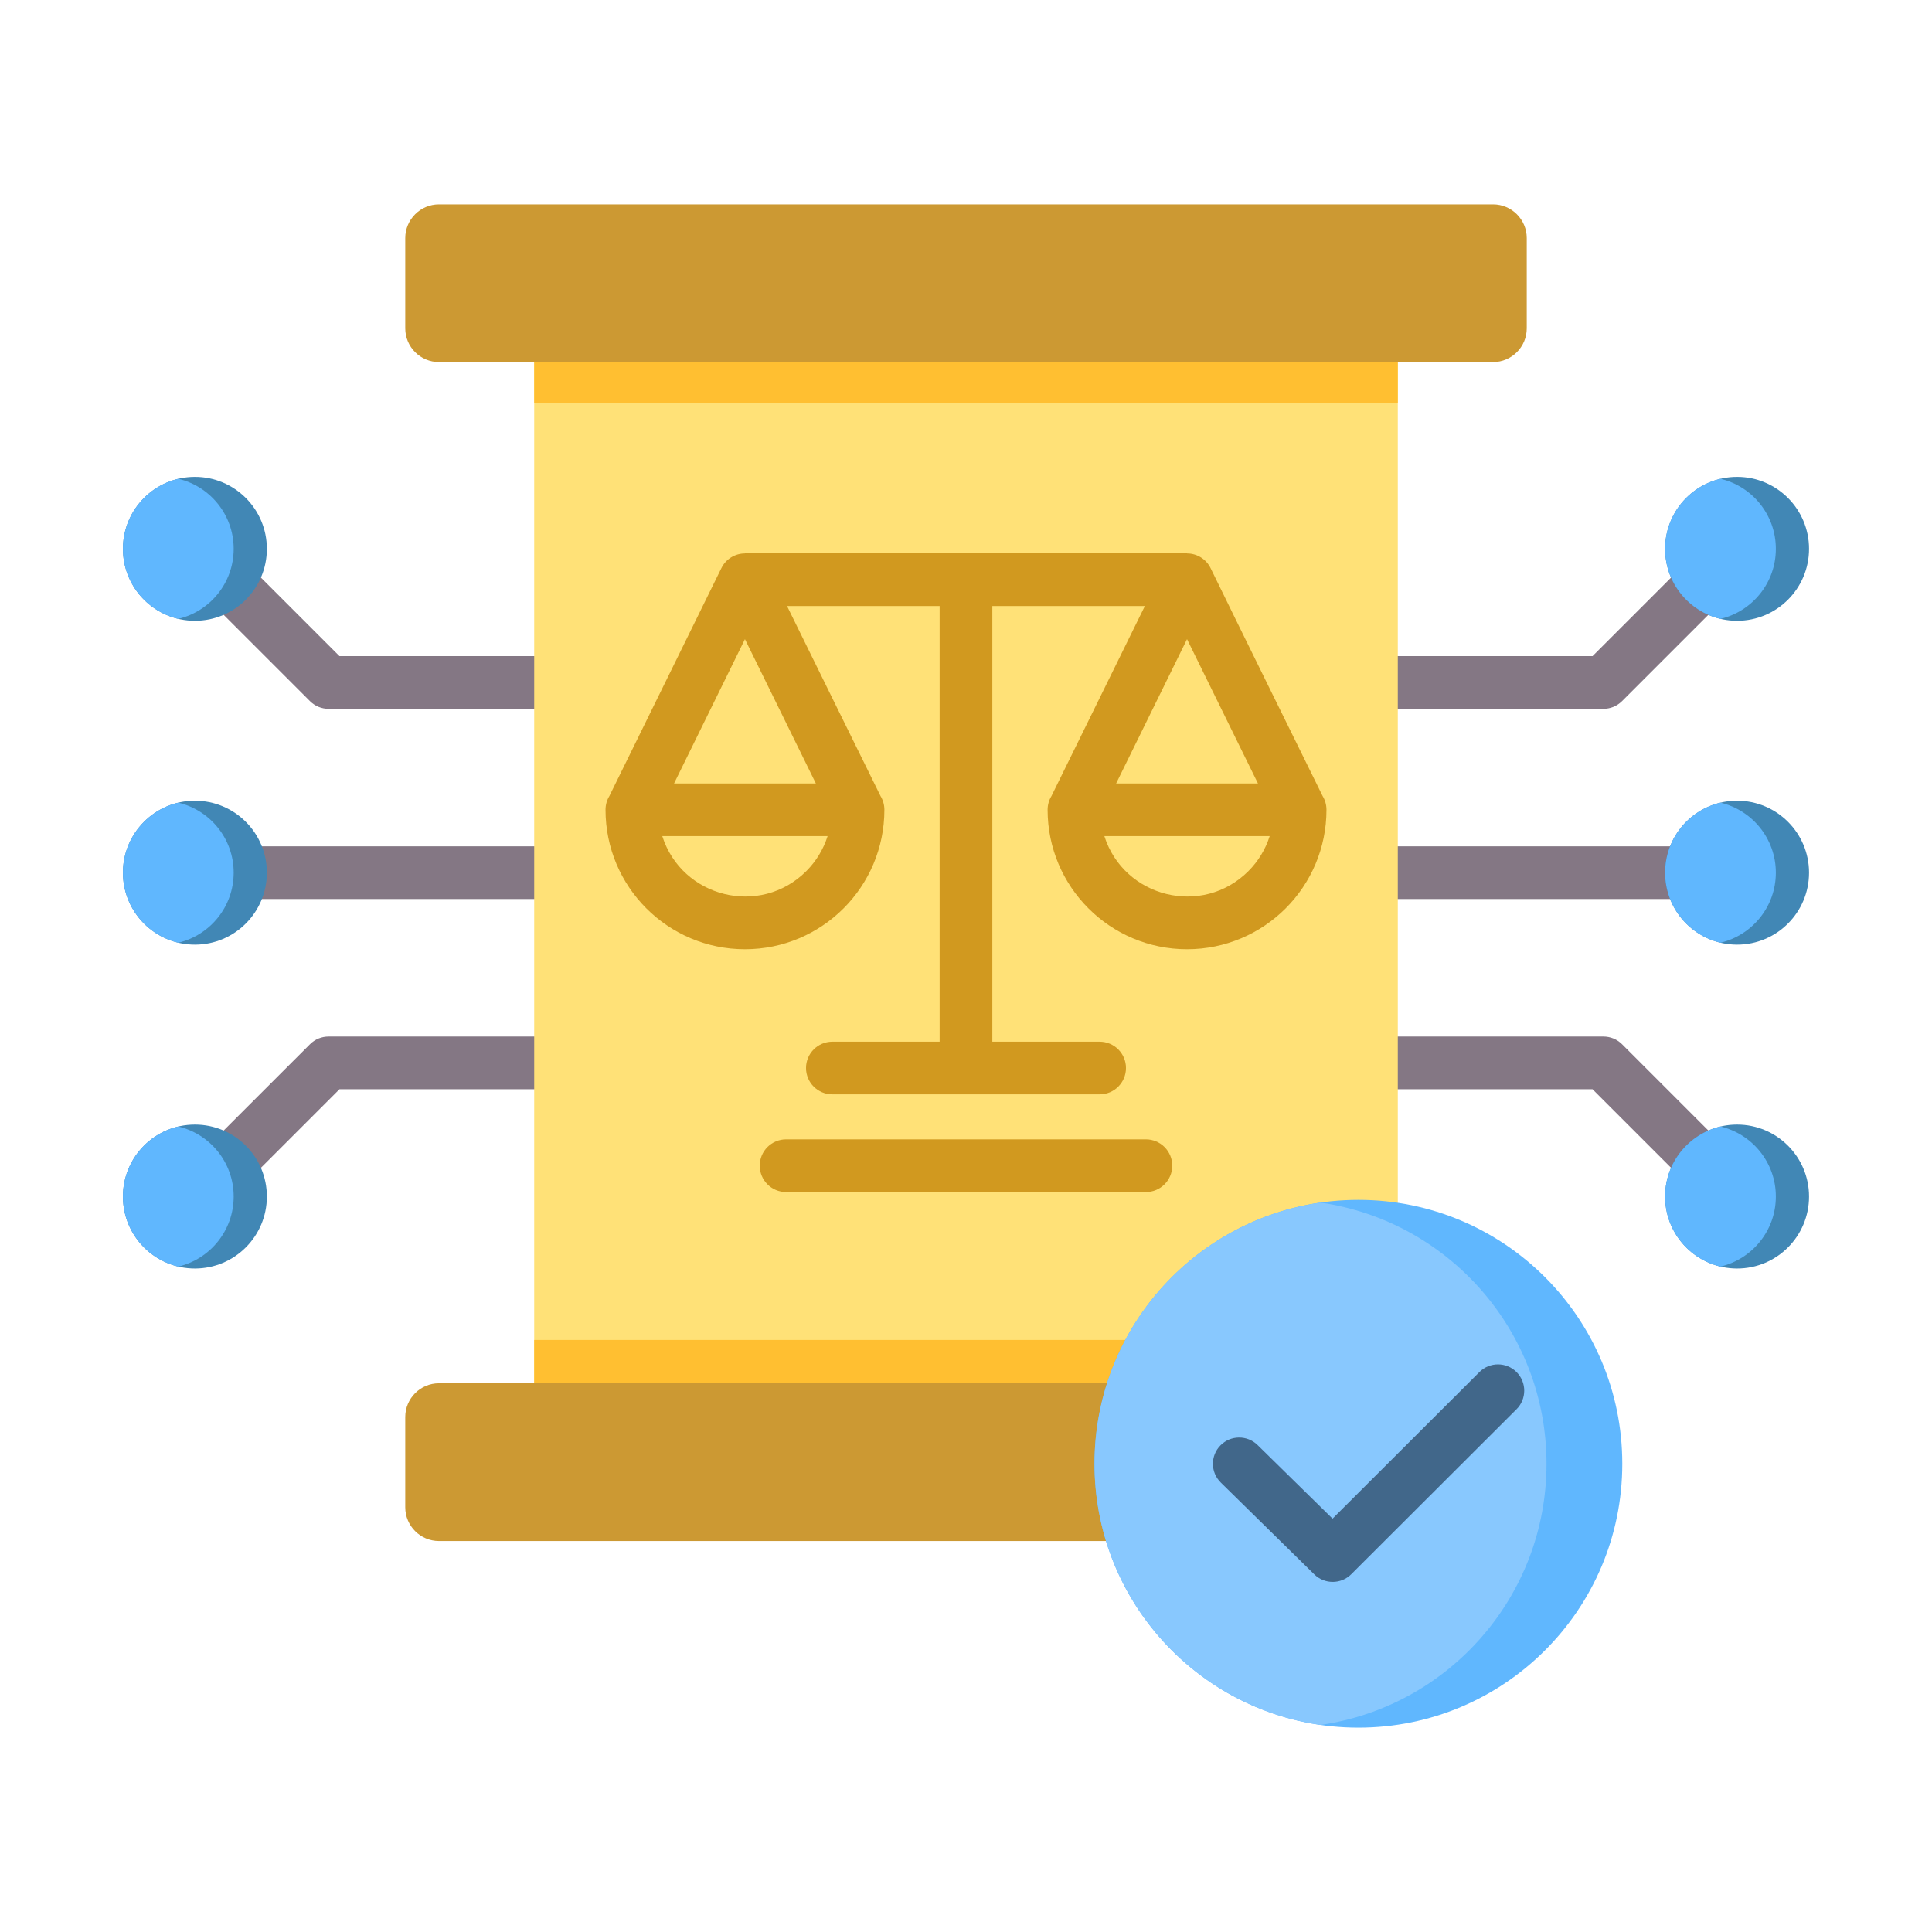
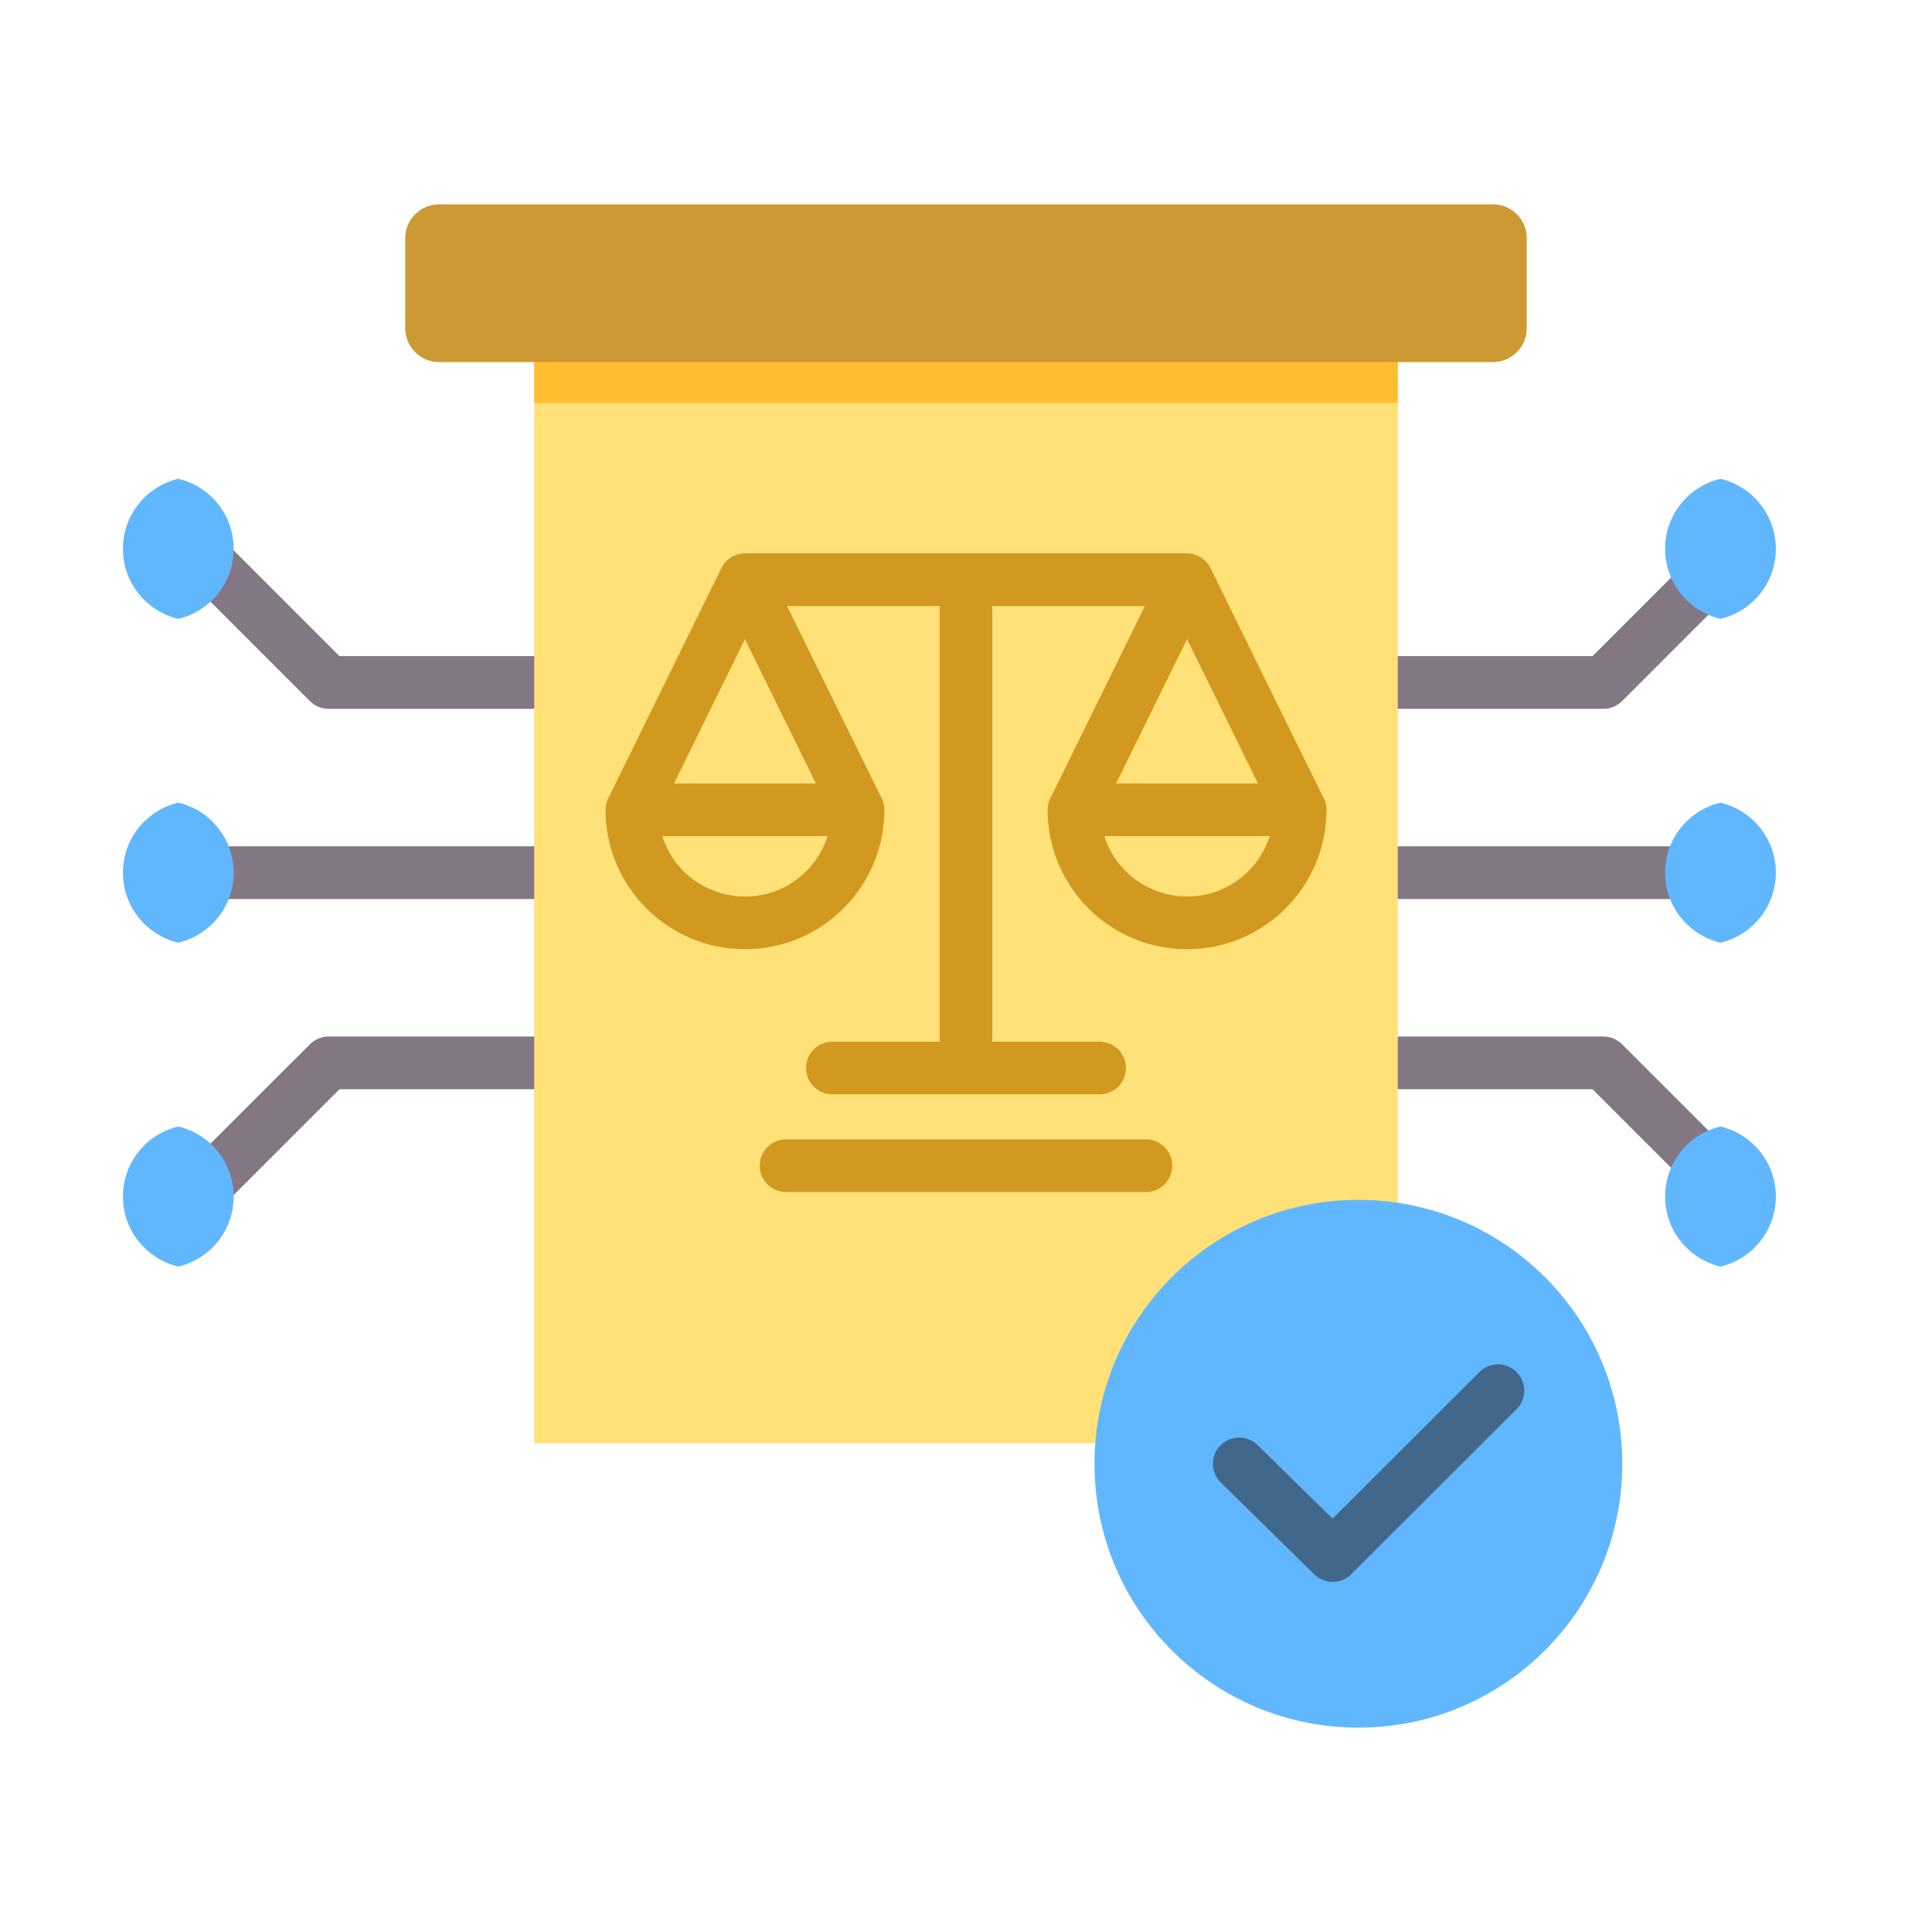
<svg xmlns="http://www.w3.org/2000/svg" width="62" height="62" viewBox="0 0 62 62" fill="none">
  <path fill-rule="evenodd" clip-rule="evenodd" d="M56.343 18.21L52.054 22.499C51.889 22.664 51.672 22.747 51.456 22.747L42.548 22.747V21.056H51.106L55.147 17.015L56.343 18.21ZM5.657 37.8L9.947 33.511C10.112 33.346 10.328 33.264 10.544 33.264L19.453 33.264V34.955H10.894L6.853 38.996L5.657 37.8ZM6.255 27.16H19.122V28.851H6.255V27.16ZM6.853 17.015L10.894 21.056H19.452V22.747H10.544C10.328 22.747 10.112 22.665 9.946 22.499L5.657 18.21L6.853 17.015ZM55.147 38.996L51.106 34.955H42.548V33.264H51.456C51.672 33.264 51.889 33.346 52.054 33.511L56.343 37.8L55.147 38.996ZM55.745 28.851H42.878V27.16H55.745L55.745 28.851Z" fill="#847784" />
  <path fill-rule="evenodd" clip-rule="evenodd" d="M17.143 9.694H44.857V46.316H17.143V9.694Z" fill="#FFE177" />
-   <path fill-rule="evenodd" clip-rule="evenodd" d="M17.143 43.001H44.857V46.316H17.143V43.001Z" fill="#FFBF31" />
  <path fill-rule="evenodd" clip-rule="evenodd" d="M17.143 9.694H44.857V12.928H17.143V9.694Z" fill="#FFBF31" />
  <path fill-rule="evenodd" clip-rule="evenodd" d="M27.536 25.987C27.536 27.991 25.911 29.616 23.907 29.616C21.902 29.616 20.277 27.991 20.277 25.987H27.536Z" fill="#FFE177" />
  <path fill-rule="evenodd" clip-rule="evenodd" d="M41.722 25.987C41.722 27.991 40.097 29.616 38.093 29.616C36.089 29.616 34.464 27.991 34.464 25.987H41.722Z" fill="#FFE177" />
  <path fill-rule="evenodd" clip-rule="evenodd" d="M14.086 6.558H47.914C48.509 6.558 48.995 7.044 48.995 7.639V10.538C48.995 11.133 48.509 11.619 47.914 11.619H14.086C13.491 11.619 13.005 11.133 13.005 10.538V7.639C13.005 7.044 13.491 6.558 14.086 6.558Z" fill="#CC9933" />
-   <path fill-rule="evenodd" clip-rule="evenodd" d="M14.086 44.391H47.914C48.509 44.391 48.995 44.878 48.995 45.472V48.372C48.995 48.967 48.509 49.453 47.914 49.453H14.086C13.491 49.453 13.005 48.967 13.005 48.372V45.472C13.005 44.878 13.491 44.391 14.086 44.391Z" fill="#CC9933" />
  <path d="M43.592 55.442C48.269 55.442 52.061 51.651 52.061 46.974C52.061 42.297 48.269 38.505 43.592 38.505C38.915 38.505 35.124 42.297 35.124 46.974C35.124 51.651 38.915 55.442 43.592 55.442Z" fill="#60B7FE" />
-   <path fill-rule="evenodd" clip-rule="evenodd" d="M42.377 55.355C38.276 54.765 35.124 51.238 35.124 46.974C35.124 42.71 38.276 39.182 42.377 38.593C46.477 39.182 49.629 42.71 49.629 46.974C49.629 51.238 46.477 54.765 42.377 55.355Z" fill="#88C8FE" />
  <path fill-rule="evenodd" clip-rule="evenodd" d="M39.176 47.576C38.844 47.25 38.839 46.716 39.166 46.384C39.492 46.052 40.026 46.048 40.358 46.374L42.763 48.735L47.477 44.03C47.807 43.701 48.341 43.703 48.669 44.033C48.997 44.363 48.996 44.897 48.666 45.225L43.363 50.519C43.036 50.845 42.507 50.847 42.177 50.523L39.176 47.576Z" fill="#41678A" />
-   <path fill-rule="evenodd" clip-rule="evenodd" d="M55.745 25.696C54.469 25.696 53.435 26.73 53.435 28.005C53.435 29.281 54.469 30.315 55.745 30.315C57.02 30.315 58.054 29.281 58.054 28.005C58.054 26.73 57.02 25.696 55.745 25.696ZM6.255 15.303C7.53 15.303 8.564 16.337 8.564 17.613C8.564 18.888 7.53 19.922 6.255 19.922C4.979 19.922 3.945 18.888 3.945 17.613C3.945 16.337 4.979 15.303 6.255 15.303ZM6.255 40.708C7.53 40.708 8.564 39.674 8.564 38.398C8.564 37.123 7.53 36.089 6.255 36.089C4.979 36.089 3.945 37.123 3.945 38.398C3.945 39.674 4.979 40.708 6.255 40.708ZM6.255 25.696C7.53 25.696 8.564 26.73 8.564 28.005C8.564 29.281 7.53 30.315 6.255 30.315C4.979 30.315 3.945 29.281 3.945 28.005C3.945 26.73 4.979 25.696 6.255 25.696ZM55.745 15.303C54.469 15.303 53.435 16.337 53.435 17.613C53.435 18.888 54.469 19.922 55.745 19.922C57.02 19.922 58.054 18.888 58.054 17.613C58.054 16.337 57.02 15.303 55.745 15.303ZM55.745 40.708C54.469 40.708 53.435 39.674 53.435 38.398C53.435 37.123 54.469 36.089 55.745 36.089C57.02 36.089 58.054 37.123 58.054 38.398C58.054 39.674 57.02 40.708 55.745 40.708Z" fill="#4187B5" />
  <path fill-rule="evenodd" clip-rule="evenodd" d="M55.212 25.758C54.193 25.998 53.435 26.913 53.435 28.005C53.435 29.097 54.193 30.012 55.212 30.253C56.23 30.012 56.989 29.097 56.989 28.005C56.988 26.913 56.23 25.998 55.212 25.758ZM5.722 15.365C6.741 15.605 7.499 16.52 7.499 17.612C7.499 18.704 6.741 19.619 5.722 19.86C4.703 19.619 3.945 18.704 3.945 17.612C3.945 16.52 4.703 15.605 5.722 15.365ZM5.722 40.646C6.741 40.405 7.499 39.49 7.499 38.398C7.499 37.306 6.741 36.391 5.722 36.151C4.703 36.391 3.945 37.306 3.945 38.398C3.945 39.49 4.703 40.405 5.722 40.646ZM5.722 25.758C6.741 25.998 7.499 26.913 7.499 28.005C7.499 29.097 6.741 30.012 5.722 30.253C4.703 30.012 3.945 29.097 3.945 28.005C3.945 26.913 4.703 25.998 5.722 25.758ZM55.212 19.86C56.23 19.62 56.989 18.705 56.989 17.613C56.989 16.52 56.23 15.605 55.212 15.365C54.193 15.605 53.435 16.52 53.435 17.613C53.435 18.705 54.193 19.62 55.212 19.86ZM55.212 36.151C56.23 36.391 56.989 37.306 56.989 38.398C56.989 39.49 56.23 40.405 55.212 40.646C54.193 40.405 53.435 39.49 53.435 38.398C53.435 37.306 54.193 36.391 55.212 36.151Z" fill="#60B7FE" />
  <path fill-rule="evenodd" clip-rule="evenodd" d="M28.381 25.987C28.381 28.458 26.378 30.462 23.906 30.462C21.435 30.462 19.432 28.458 19.432 25.987C19.432 25.825 19.477 25.674 19.556 25.545L23.15 18.232C23.296 17.934 23.595 17.76 23.906 17.76V17.757H38.093V17.76C38.416 17.76 38.71 17.945 38.85 18.233C40.04 20.673 41.246 23.108 42.444 25.545C42.523 25.674 42.568 25.825 42.568 25.987C42.568 28.458 40.565 30.462 38.093 30.462C35.622 30.462 33.619 28.458 33.619 25.987C33.619 25.825 33.664 25.674 33.743 25.545L36.74 19.448H31.845V33.429H35.288C35.755 33.429 36.134 33.807 36.134 34.274C36.134 34.741 35.755 35.119 35.288 35.119H26.711C26.245 35.119 25.866 34.741 25.866 34.274C25.866 33.807 26.245 33.429 26.711 33.429H30.154V19.448H25.257C26.253 21.482 27.258 23.513 28.257 25.545C28.335 25.674 28.381 25.825 28.381 25.987ZM40.369 25.142L38.093 20.511L35.818 25.142H40.369ZM40.062 27.956C40.373 27.645 40.61 27.261 40.746 26.832H35.44C36.069 28.806 38.582 29.435 40.062 27.956ZM21.631 25.142H26.182L23.906 20.511L21.631 25.142ZM25.226 38.254C24.759 38.254 24.381 37.875 24.381 37.408C24.381 36.942 24.759 36.563 25.226 36.563H36.774C37.24 36.563 37.619 36.942 37.619 37.408C37.619 37.875 37.24 38.254 36.774 38.254H25.226ZM25.875 27.956C26.185 27.645 26.423 27.261 26.559 26.832H21.253C21.881 28.806 24.395 29.435 25.875 27.956Z" fill="#D1991F" />
</svg>